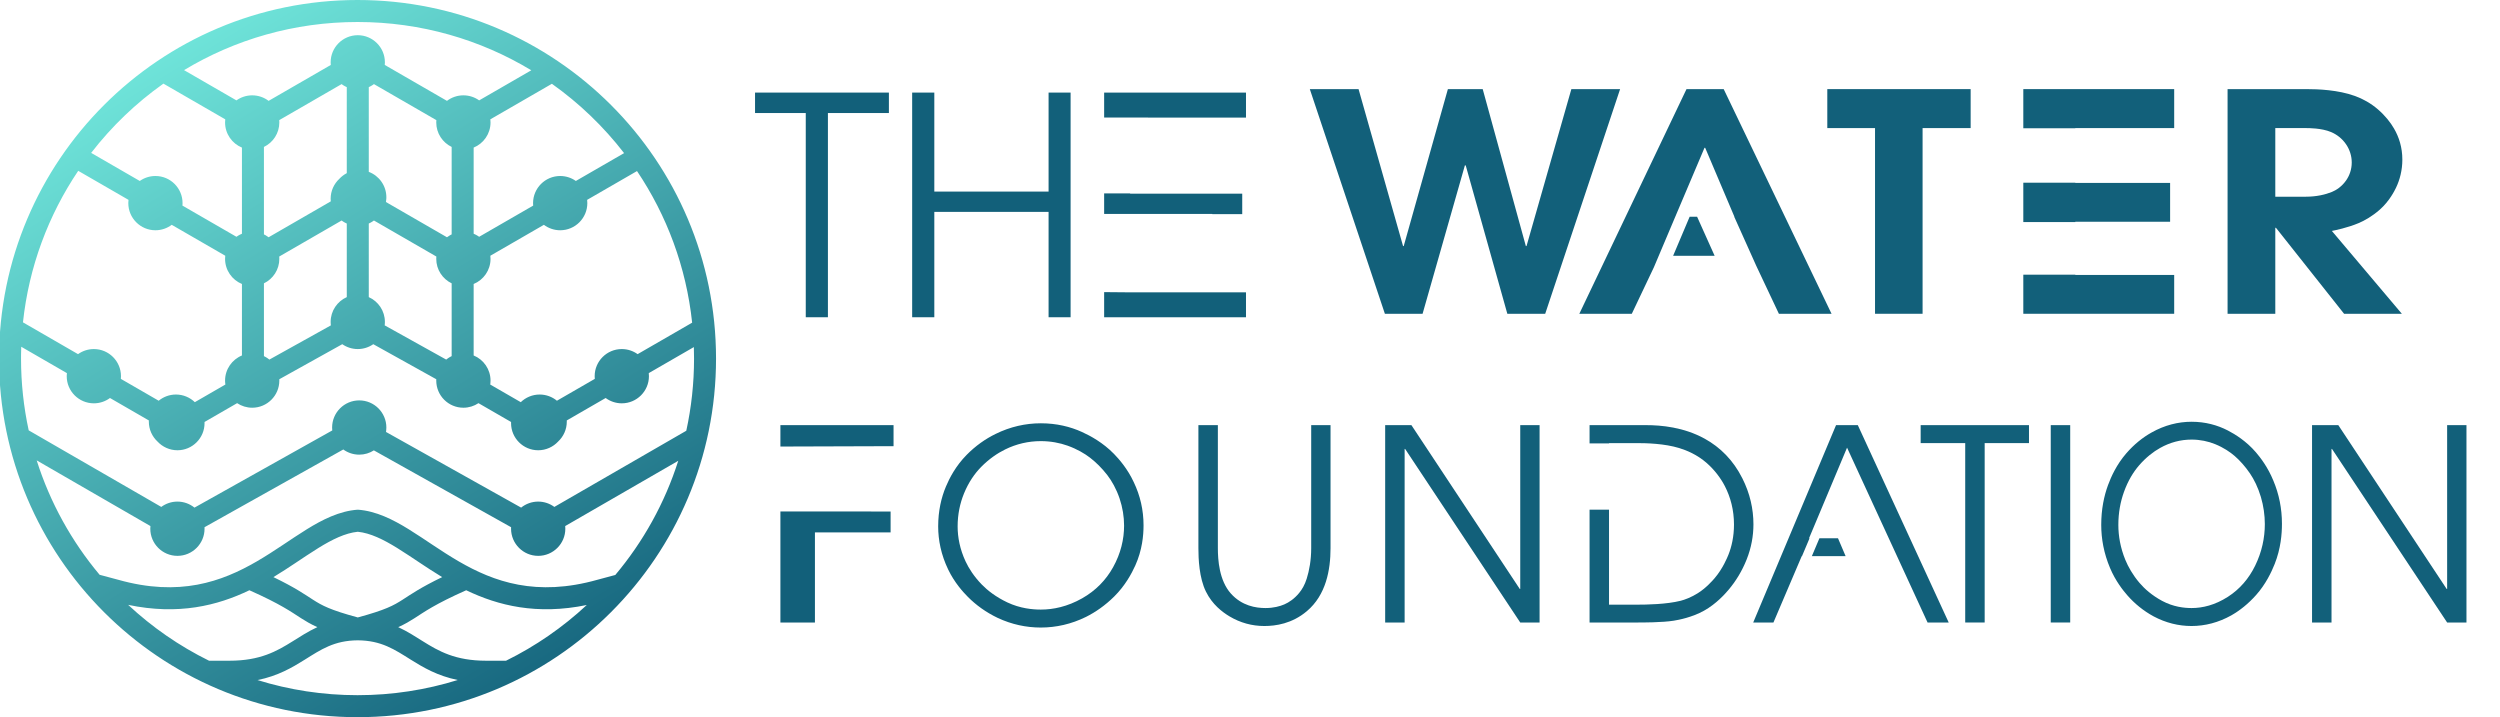
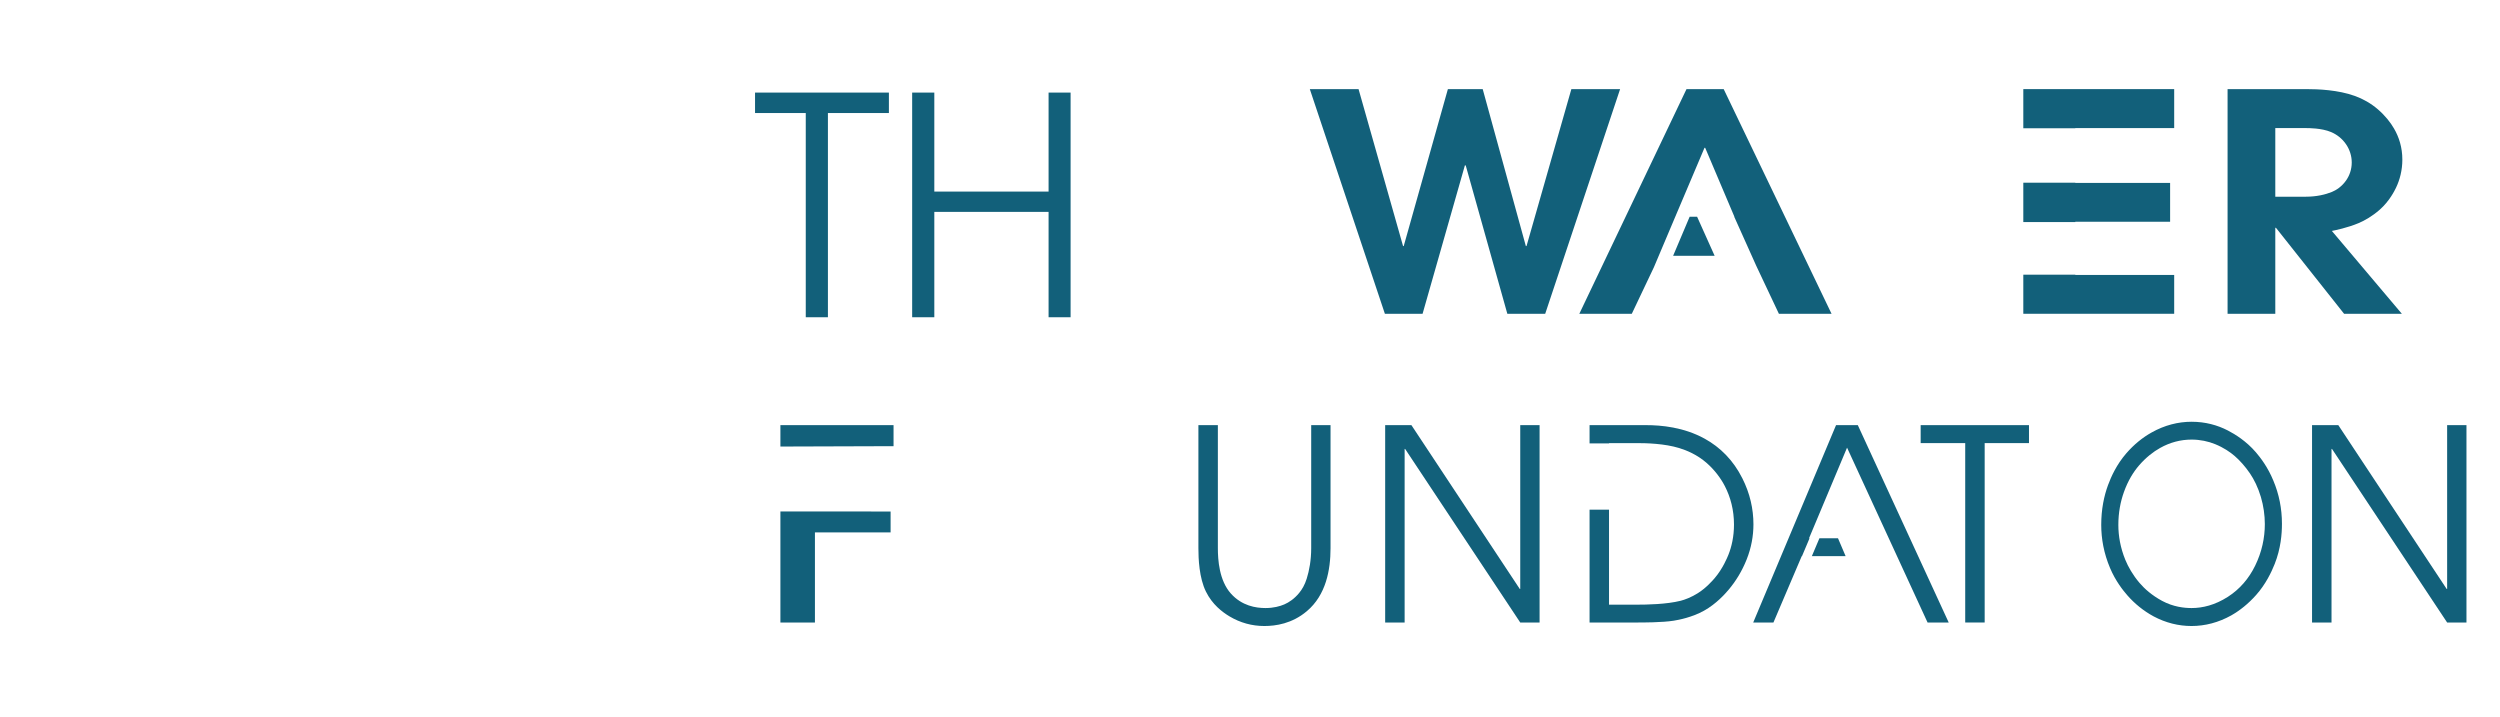
<svg xmlns="http://www.w3.org/2000/svg" width="100%" height="100%" viewBox="0 0 2008 576" version="1.1" xml:space="preserve" style="fill-rule:evenodd;clip-rule:evenodd;stroke-linejoin:round;stroke-miterlimit:2;">
  <g transform="matrix(1,0,0,1,-25.135,0)">
    <g id="Artboard1" transform="matrix(1.036,0,0,1,25.135,0)">
      <rect x="0" y="0" width="1938.19" height="575.998" style="fill:none;" />
      <clipPath id="_clip1">
        <rect x="0" y="0" width="1938.19" height="575.998" />
      </clipPath>
      <g clip-path="url(#_clip1)">
        <g transform="matrix(0.965,0,0,1,-2286.02,2205.31)">
          <g>
            <g transform="matrix(1.178,0,0,1.178,2368.16,-2205.31)">
-               <path d="M244.5,0C379.531,-0 489,109.469 489,244.5C489,379.531 379.531,489 244.5,489C109.469,489 0,379.531 0,244.5C0,109.469 109.469,0 244.5,0ZM244.663,436.592C228.546,436.714 219.639,442.831 208.323,449.904C199.945,455.141 190.223,460.88 176.297,463.695C197.86,470.397 220.824,474 244.5,474C268.226,474 291.237,470.382 312.841,463.652C299.031,460.824 289.364,455.119 281.019,449.904C269.703,442.833 260.789,436.714 244.663,436.592ZM318.606,402.45C297.211,411.956 289.953,417.277 283.291,421.55C280.366,423.426 276.843,425.555 272.244,427.603C278.561,430.503 284.447,434.36 288.968,437.185C299.915,444.025 311.178,450.5 332.197,450.5L345.778,450.5C365.922,440.578 384.509,427.716 400.844,412.509C366.777,419.526 340.364,412.911 318.606,402.45ZM170.747,402.451C148.892,412.961 122.339,419.59 88.048,412.408C104.409,427.659 123.033,440.556 143.222,450.5L157.16,450.5C178.192,450.5 189.457,444.007 200.372,437.185C204.946,434.325 210.782,430.501 217.093,427.603C212.443,425.532 208.879,423.365 206.048,421.549C199.388,417.276 192.137,411.958 170.747,402.451ZM244.664,362.571C236.078,363.456 227.278,367.796 217.886,373.587C212.687,376.792 206.436,381.015 201.666,384.186C198.343,386.394 192.711,390.12 187.132,393.499C201.972,400.652 208.52,405.313 214.147,408.924C220.268,412.85 225.744,415.86 244.664,420.993C263.58,415.863 269.062,412.855 275.192,408.923C280.822,405.312 287.372,400.651 302.216,393.498C296.401,389.979 290.418,386.007 287.679,384.187C282.86,380.985 276.653,376.793 271.453,373.588C262.074,367.806 253.263,363.458 244.664,362.571ZM140.131,359.476L140.16,360.5C140.16,370.703 131.863,379 121.66,379C111.457,379 103.16,370.703 103.16,360.5C103.16,360.355 103.16,359.591 103.248,358.685C77.392,343.757 51.536,328.828 25.681,313.9C34.828,342.769 49.552,369.208 68.589,391.902C72.76,393.02 81.199,395.282 81.199,395.282C122.952,407.077 151.861,396.682 175.832,382.764C182.079,379.137 188.118,375.179 193.363,371.693C198.121,368.531 204.535,364.197 210.013,360.819C220.451,354.383 232.036,348.419 244.626,347.52L244.663,348.046L244.701,347.52C257.289,348.418 268.874,354.377 279.324,360.818C284.806,364.197 291.239,368.543 295.979,371.692C301.265,375.204 307.279,379.142 313.518,382.764C337.496,396.682 366.417,407.077 408.187,395.282L408.234,395.269L408.283,395.256C412.288,394.182 416.293,393.109 420.298,392.035C439.327,369.385 454.057,342.999 463.229,314.185C437.528,329.018 411.828,343.852 386.127,358.685C386.216,359.601 386.216,360.355 386.216,360.5C386.216,370.703 377.916,379 367.709,379C357.502,379 349.203,370.703 349.203,360.5L349.231,359.474C318.034,342.009 286.838,324.544 255.641,307.079C252.755,308.932 249.294,310 245.66,310C241.629,310 237.834,308.685 234.786,306.467C203.234,324.137 171.683,341.806 140.131,359.476ZM255.234,234.68C252.242,236.769 248.56,238 244.66,238C240.761,238 237.08,236.77 234.09,234.684C219.772,242.65 205.455,250.616 191.137,258.582L191.16,259.5C191.16,269.703 182.863,278 172.66,278C168.893,278 165.321,276.851 162.381,274.883C154.968,279.163 147.555,283.443 140.142,287.723L140.16,288.5C140.16,298.703 131.863,307 121.66,307C116.331,307 111.455,304.703 108.089,301.07C104.456,297.703 102.16,292.829 102.16,287.5L102.179,286.679C93.341,281.576 84.502,276.473 75.664,271.37C72.594,273.646 68.749,275 64.66,275C54.457,275 46.16,266.703 46.16,256.5C46.16,256.332 46.16,255.452 46.278,254.404C35.899,248.412 25.519,242.419 15.14,236.427C15,240.466 15,243.854 15,244.5C15,261.251 16.803,277.662 20.228,293.432C50.367,310.833 80.507,328.235 110.646,345.636C113.717,343.356 117.565,342 121.66,342C126.034,342 130.119,343.547 133.29,346.113C164.615,328.57 195.941,311.028 227.266,293.485C227.249,293.327 227.16,292.498 227.16,291.5C227.16,281.297 235.457,273 245.66,273C255.863,273 264.16,281.297 264.16,291.5C264.16,293.022 263.952,294.282 263.913,294.521C294.633,311.719 325.354,328.916 356.074,346.114C359.246,343.548 363.334,342 367.709,342C371.805,342 375.655,343.356 378.728,345.636C408.723,328.324 438.718,311.012 468.713,293.7C472.176,277.845 474,261.342 474,244.5C474,243.872 474,240.592 473.867,236.656C463.617,242.572 453.366,248.487 443.116,254.403C443.235,255.454 443.235,256.332 443.235,256.5C443.235,266.703 434.935,275 424.729,275C420.636,275 416.789,273.645 413.719,271.37C404.878,276.473 396.037,281.575 387.196,286.678L387.216,287.5C387.216,292.827 384.921,297.7 381.289,301.066C377.922,304.701 373.043,307 367.709,307C357.502,307 349.203,298.703 349.203,288.5L349.221,287.723C341.805,283.443 334.39,279.163 326.974,274.883C324.035,276.85 320.462,278 316.691,278C306.485,278 298.185,269.703 298.185,259.5L298.207,258.579C283.883,250.613 269.558,242.646 255.234,234.68ZM401.086,136.267C401.221,137.39 401.221,138.321 401.221,138.5C401.221,148.703 392.921,157 382.714,157C378.573,157 374.683,155.613 371.595,153.288C359.422,160.314 347.248,167.339 335.075,174.365C335.198,175.429 335.198,176.329 335.198,176.5C335.198,184.228 330.435,190.872 323.69,193.629L323.69,242.37C330.435,245.127 335.198,251.772 335.198,259.5C335.198,260.86 335.033,261.983 335.002,262.197C341.945,266.204 348.887,270.211 355.83,274.218C359.15,270.999 363.737,269 368.71,269C373.152,269 377.296,270.594 380.488,273.23C389.096,268.262 397.704,263.294 406.312,258.326C406.223,257.404 406.223,256.646 406.223,256.5C406.223,246.297 414.522,238 424.729,238C428.723,238 432.487,239.291 435.52,241.47C447.916,234.316 460.311,227.161 472.707,220.007C468.68,182.047 455.382,146.797 435.105,116.633C423.765,123.178 412.426,129.722 401.086,136.267ZM54.003,116.47C33.705,146.611 20.378,181.841 16.315,219.784C28.835,227.012 41.354,234.241 53.873,241.469C56.904,239.29 60.666,238 64.66,238C74.864,238 83.16,246.297 83.16,256.5C83.16,256.646 83.16,257.408 83.07,258.325C91.676,263.293 100.281,268.261 108.886,273.229C112.077,270.594 116.219,269 120.66,269C125.63,269 130.213,270.999 133.533,274.217C140.474,270.21 147.414,266.203 154.355,262.196C154.16,260.855 154.16,259.716 154.16,259.5C154.16,251.773 158.92,245.129 165.661,242.371L165.661,193.628C158.92,190.87 154.16,184.227 154.16,176.5C154.16,176.329 154.16,175.443 154.283,174.365C142.114,167.339 129.944,160.314 117.775,153.288C114.687,155.613 110.8,157 106.66,157C96.457,157 88.16,148.703 88.16,138.5C88.16,137.379 88.273,136.446 88.294,136.268C76.864,129.669 65.433,123.069 54.003,116.47ZM255.692,150.348C254.042,151.577 252.465,152.278 252.166,152.411L252.166,202.586C258.658,205.472 263.16,211.995 263.16,219.5C263.16,220.68 263.037,221.656 263.013,221.842C277,229.621 290.988,237.401 304.975,245.18C306.695,243.771 308.372,242.966 308.69,242.813L308.69,193.186C302.461,190.195 298.185,183.813 298.185,176.5C298.185,175.704 298.242,175.039 298.253,174.912C284.066,166.724 269.879,158.536 255.692,150.348ZM191.091,174.912C191.16,175.734 191.16,176.373 191.16,176.5C191.16,183.812 186.887,190.194 180.661,193.185L180.661,242.814C180.978,242.967 182.653,243.772 184.371,245.179C198.35,237.402 212.329,229.625 226.308,221.848C226.284,221.661 226.16,220.687 226.16,219.5C226.16,211.992 230.665,205.467 237.161,202.583L237.161,152.416C236.862,152.283 235.287,151.584 233.631,150.353C219.451,158.539 205.271,166.726 191.091,174.912ZM191.091,81.911C191.16,82.733 191.16,83.373 191.16,83.5C191.16,90.812 186.887,97.194 180.66,100.185L180.66,159.814C180.93,159.944 182.354,160.629 183.853,161.771C197.984,153.612 212.116,145.454 226.247,137.295C226.16,136.393 226.16,135.644 226.16,135.5C226.16,130.171 228.456,125.295 232.089,121.929C233.514,120.391 235.296,119.032 237.16,118.065L237.16,59.415C236.861,59.282 235.286,58.583 233.63,57.352C219.45,65.538 205.271,73.725 191.091,81.911ZM255.694,57.349C255.432,57.544 254.046,58.576 252.167,59.411L252.167,117.177C259.167,119.808 264.16,126.586 264.16,134.5C264.16,134.761 264.16,136.131 263.873,137.75C277.747,145.757 291.62,153.764 305.494,161.771C306.997,160.627 308.421,159.943 308.691,159.813L308.691,100.186C302.461,97.195 298.185,90.813 298.185,83.5C298.185,82.703 298.242,82.038 298.253,81.911C284.067,73.724 269.88,65.536 255.694,57.349ZM335.074,81.362C335.198,82.436 335.198,83.329 335.198,83.5C335.198,91.228 330.436,97.872 323.691,100.629L323.691,159.37C324.009,159.5 325.69,160.187 327.45,161.446C339.728,154.36 352.007,147.274 364.285,140.188C364.208,139.332 364.208,138.635 364.208,138.5C364.208,128.297 372.507,120.001 382.714,120C386.661,120 390.383,121.259 393.393,123.389C404.358,117.06 415.324,110.73 426.289,104.401C412.338,86.326 395.692,70.338 377.052,57.127C363.059,65.205 349.067,73.284 335.074,81.362ZM112.106,57.015C93.454,70.21 76.795,86.183 62.83,104.245C73.882,110.626 84.934,117.007 95.986,123.388C98.996,121.258 102.716,120 106.66,120C116.863,120 125.16,128.297 125.16,138.5C125.16,138.635 125.16,139.32 125.082,140.187C137.356,147.273 149.631,154.359 161.905,161.445C163.661,160.189 165.342,159.501 165.66,159.371L165.66,100.628C158.92,97.87 154.16,91.227 154.16,83.5C154.16,83.329 154.16,82.442 154.283,81.365C140.224,73.248 126.165,65.131 112.106,57.015ZM244.5,15C201.249,15 160.734,26.979 126.173,47.816C138.084,54.693 149.994,61.569 161.905,68.445C164.93,66.281 168.68,65 172.66,65C176.833,65 180.75,66.409 183.852,68.769C197.984,60.611 212.115,52.452 226.247,44.294C226.16,43.393 226.16,42.644 226.16,42.5C226.16,32.296 234.457,24 244.66,24C254.863,24 263.16,32.296 263.16,42.5C263.16,42.643 263.16,43.389 263.073,44.287C277.213,52.448 291.354,60.609 305.494,68.77C308.597,66.41 312.515,65 316.691,65C320.672,65 324.423,66.281 327.448,68.444C339.298,61.603 351.148,54.761 362.998,47.92C328.4,27.019 287.823,15 244.5,15Z" style="fill:url(#_Linear2);" />
-             </g>
+               </g>
            <g transform="matrix(1.211,0,0,1.231,2169.42,-2180.98)">
              <g transform="matrix(1.597,0,0,1.597,-320.304,-89.932)">
                <g transform="matrix(1,0,0,1,-43.196,0)">
                  <path d="M671.12,226.379L671.12,217.634L718.122,217.634L718.122,226.226C702.455,226.277 686.787,226.328 671.12,226.379ZM671.12,252.896C686.38,252.905 701.639,252.914 716.899,252.923L716.899,261.462L685.465,261.462L685.465,298.268L671.12,298.268L671.12,252.896Z" style="fill:rgb(18,96,122);" />
                </g>
                <g transform="matrix(1,0,0,1,-33.806,0.626)">
-                   <path d="M727.271,258.377C727.271,252.012 728.578,246.586 730.489,242.101C731.969,238.625 734.567,233.688 739.079,229.176C742.775,225.48 746.888,222.634 751.099,220.613C757.19,217.657 763.542,216.252 769.928,216.252C776.444,216.252 782.156,217.632 787.028,219.815C790.535,221.387 795.756,224.163 800.298,228.751C802.368,230.841 805.948,234.826 808.542,240.346C811.192,245.785 812.585,251.703 812.585,257.951C812.585,262.044 812.041,268.072 809.154,274.36C807.601,277.742 804.902,282.634 800.405,287.019C796.676,290.654 792.658,293.398 788.703,295.343C782.612,298.298 776.261,299.704 769.875,299.704C763.808,299.704 757.783,298.425 752.003,295.768C747.092,293.461 742.982,290.5 739.664,287.231C737.623,285.221 734.025,281.335 731.419,275.982C728.504,270.002 727.271,264.043 727.271,258.377ZM735.355,258.377C735.355,262.868 736.302,267.717 738.653,272.684C739.977,275.479 742.142,278.846 745.381,282.125C747.741,284.513 751.24,287.22 756.019,289.439C761.334,291.905 766.462,292.364 769.928,292.364C775.104,292.364 780.965,291.166 787.081,287.763C792.717,284.628 796.975,280.294 799.926,275.078C803.136,269.404 804.5,263.632 804.5,258.058C804.5,254.46 803.884,250.624 802.639,246.994C801.274,243.017 799.379,239.782 797.532,237.42C795.258,234.512 792.71,232.083 790.299,230.267C788.166,228.66 785.062,226.82 781.044,225.4C777.83,224.263 773.998,223.538 769.928,223.538C764.726,223.538 759.732,224.691 755.088,226.942C751.852,228.497 748.346,230.866 745.142,234.07C742.483,236.729 739.913,240.299 737.988,244.947C736.312,248.994 735.355,253.499 735.355,258.377Z" style="fill:rgb(18,96,122);fill-rule:nonzero;" />
-                 </g>
+                   </g>
                <g transform="matrix(1,0,0,1,-18.781,0)">
                  <path d="M820.35,217.634L828.435,217.634L828.435,267.897C828.435,272.601 828.965,281.085 833.833,286.433C838.433,291.486 844.231,292.364 848.221,292.364C851.586,292.364 854.238,291.639 856.04,290.875C858.026,290.032 860.252,288.543 862.209,286.194C863.331,284.872 864.541,282.924 865.348,280.343C866.402,277.059 867.209,272.788 867.209,267.897L867.209,217.634L875.241,217.634L875.241,267.897C875.241,276.777 873.369,287.05 865.401,293.64C859.245,298.763 852.447,299.704 847.742,299.704C842.597,299.704 837.726,298.382 833.275,295.768C830.289,294.014 826.113,290.911 823.488,285.662C820.654,280.042 820.35,272.184 820.35,267.897L820.35,217.634Z" style="fill:rgb(18,96,122);fill-rule:nonzero;" />
                </g>
                <g transform="matrix(1,0,0,1,-12.521,0)">
                  <path d="M891.676,298.268L891.676,217.634L902.579,217.634C917.578,239.938 932.578,262.242 947.577,284.545L947.789,284.545L947.789,217.634L955.821,217.634L955.821,298.268L947.789,298.268C931.851,274.635 915.912,251.001 899.973,227.368L899.76,227.368L899.76,298.268L891.676,298.268Z" style="fill:rgb(18,96,122);fill-rule:nonzero;" />
                </g>
                <g transform="matrix(1,0,0,1,-8.138,0)">
                  <path d="M972.203,225.105L972.203,217.634L995.712,217.634C1001.97,217.634 1011.31,218.449 1020.02,223.166C1026.51,226.68 1031.91,231.985 1035.66,239.335C1038.85,245.531 1040.28,251.895 1040.28,258.164C1040.28,262.902 1039.39,267.718 1037.49,272.445C1035.6,277.157 1032.99,281.371 1029.91,284.944C1028.58,286.488 1024.88,290.639 1019.78,293.428C1014.7,296.211 1009.23,297.194 1007.2,297.523C1002.48,298.292 993.855,298.268 992.468,298.268L972.203,298.268L972.203,252.168L980.287,252.168L980.287,290.981L991.936,290.981C995.887,290.981 1004.13,290.859 1010.07,289.385C1011.8,288.94 1014.3,288.046 1017.12,286.327C1020.65,284.177 1023.45,280.967 1024.12,280.21C1027.51,276.321 1029.38,271.831 1029.89,270.583C1031.21,267.349 1032.2,263.135 1032.2,258.27C1032.2,252.366 1030.79,247.121 1028.42,242.58C1026.66,239.223 1024.1,235.905 1020.87,233.112C1016.86,229.639 1012.45,227.903 1009.44,226.996C1003.32,225.152 995.77,224.974 991.936,224.974L980.287,224.974L980.287,225.105L972.203,225.105Z" style="fill:rgb(18,96,122);" />
                </g>
                <g transform="matrix(1,0,0,1,-3.13,0)">
                  <path d="M1055.45,271.142L1055.34,271.142C1051.42,280.184 1047.5,289.226 1043.58,298.268L1035.18,298.268C1046.65,271.39 1058.12,244.512 1069.59,217.634L1078.63,217.634C1091.22,244.512 1103.8,271.39 1116.39,298.268L1107.61,298.268C1096.46,274.457 1085.31,250.647 1074.16,226.836C1068.9,239.176 1063.63,251.515 1058.37,263.855L1058.58,263.855C1057.54,266.284 1056.49,268.713 1055.45,271.142ZM1073.56,271.142L1059.55,271.142C1060.59,268.713 1061.63,266.284 1062.68,263.855L1070.4,263.855C1071.46,266.284 1072.51,268.713 1073.56,271.142Z" style="fill:rgb(18,96,122);" />
                </g>
                <path d="M1120.12,298.268L1120.12,224.974L1101.61,224.974L1101.61,217.634L1146.61,217.634L1146.61,224.974L1128.2,224.974L1128.2,298.268L1120.12,298.268Z" style="fill:rgb(18,96,122);fill-rule:nonzero;" />
-                 <rect x="1155.65" y="217.634" width="8.085" height="80.633" style="fill:rgb(18,96,122);" />
                <g transform="matrix(0.88,0,0,1,141.162,0)">
                  <path d="M1176.66,258.377C1176.66,252.012 1177.97,246.586 1179.88,242.101C1181.36,238.625 1183.95,233.688 1188.47,229.176C1192.16,225.48 1196.28,222.634 1200.49,220.613C1206.58,217.657 1212.93,216.252 1219.32,216.252C1225.83,216.252 1231.54,217.632 1236.42,219.815C1239.92,221.387 1245.14,224.163 1249.69,228.751C1251.76,230.841 1255.34,234.826 1257.93,240.346C1260.58,245.785 1261.97,251.703 1261.97,257.951C1261.97,262.044 1261.43,268.072 1258.54,274.36C1256.99,277.742 1254.29,282.634 1249.79,287.019C1246.06,290.654 1242.05,293.398 1238.09,295.343C1232,298.298 1225.65,299.704 1219.26,299.704C1213.2,299.704 1207.17,298.425 1201.39,295.768C1196.48,293.461 1192.37,290.5 1189.05,287.231C1187.01,285.221 1183.41,281.335 1180.81,275.982C1177.89,270.002 1176.66,264.043 1176.66,258.377ZM1184.74,258.377C1184.74,262.868 1185.69,267.717 1188.04,272.684C1189.37,275.479 1191.53,278.846 1194.77,282.125C1197.13,284.513 1200.63,287.22 1205.41,289.439C1210.72,291.905 1215.85,292.364 1219.32,292.364C1224.49,292.364 1230.35,291.166 1236.47,287.763C1242.1,284.628 1246.36,280.294 1249.31,275.078C1252.52,269.404 1253.89,263.632 1253.89,258.058C1253.89,254.46 1253.27,250.624 1252.03,246.994C1250.66,243.017 1248.77,239.782 1246.92,237.42C1244.64,234.512 1242.1,232.083 1239.69,230.267C1237.55,228.66 1234.45,226.82 1230.43,225.4C1227.22,224.263 1223.38,223.538 1219.32,223.538C1214.11,223.538 1209.12,224.691 1204.48,226.942C1201.24,228.497 1197.73,230.866 1194.53,234.07C1191.87,236.729 1189.3,240.299 1187.38,244.947C1185.7,248.994 1184.74,253.499 1184.74,258.377Z" style="fill:rgb(18,96,122);fill-rule:nonzero;" />
                </g>
                <g transform="matrix(1,0,0,1,-10.643,0)">
                  <path d="M1274.84,298.268L1274.84,217.634L1285.75,217.634C1300.75,239.938 1315.75,262.242 1330.75,284.545L1330.96,284.545L1330.96,217.634L1338.99,217.634L1338.99,298.268L1330.96,298.268C1315.02,274.635 1299.08,251.001 1283.14,227.368L1282.93,227.368L1282.93,298.268L1274.84,298.268Z" style="fill:rgb(18,96,122);fill-rule:nonzero;" />
                </g>
              </g>
              <g transform="matrix(1.597,0,0,1.597,-392.129,-289.101)">
                <g transform="matrix(1,0,0,1,-8.138,0)">
                  <path d="M691.571,298.268L691.571,214.834L670.501,214.834L670.501,206.479L726.106,206.479L726.106,214.834L700.774,214.834L700.774,298.268L691.571,298.268Z" style="fill:rgb(18,96,122);fill-rule:nonzero;" />
                </g>
                <g transform="matrix(1,0,0,1,-4.382,0)">
                  <path d="M732.016,298.268L732.016,206.479L741.219,206.479L741.219,246.924L788.688,246.924L788.688,206.479L797.831,206.479L797.831,298.268L788.688,298.268L788.688,255.219L741.219,255.219L741.219,298.268L732.016,298.268Z" style="fill:rgb(18,96,122);fill-rule:nonzero;" />
                </g>
                <g transform="matrix(1.174,0,0,1,-150.52,0)">
-                   <path d="M815.934,216.666L815.934,206.479L866.128,206.479L866.128,216.712L853.252,216.712C840.812,216.697 828.373,216.681 815.934,216.666ZM825.137,247.654L825.137,247.772L864.796,247.772L864.796,256.127L854.207,256.127L854.207,256.07L815.934,256.07L815.934,247.654L825.137,247.654ZM815.934,287.998C819.002,288.03 822.07,288.062 825.137,288.095L866.128,288.095L866.128,298.268L815.934,298.268L815.934,287.998Z" style="fill:rgb(18,96,122);" />
-                 </g>
+                   </g>
              </g>
              <g transform="matrix(1.861,0,0,1.597,-214.317,-291.367)">
                <path d="M697.384,298.268C688.463,267.672 679.542,237.075 670.622,206.479L687.999,206.479C693.287,227.852 698.574,249.225 703.862,270.598L704.104,270.598C709.352,249.225 714.599,227.852 719.846,206.479L732.259,206.479C737.385,227.852 742.511,249.225 747.637,270.598L747.88,270.598C753.208,249.225 758.536,227.852 763.864,206.479L781.241,206.479C772.341,237.075 763.44,267.672 754.54,298.268L741.038,298.268C736.093,278.065 731.149,257.863 726.204,237.66L725.901,237.66C720.876,257.863 715.85,278.065 710.825,298.268L697.384,298.268Z" style="fill:rgb(18,96,122);fill-rule:nonzero;" />
                <g transform="matrix(1,0,0,1,1.385,0)">
                  <path d="M791.893,279.281C789.271,285.61 786.648,291.939 784.026,298.268L765.317,298.268C778.052,267.672 790.787,237.075 803.522,206.479L816.782,206.479C829.598,237.075 842.413,267.672 855.229,298.268L836.46,298.268C833.76,291.713 831.061,285.157 828.362,278.602C825.752,271.938 823.143,265.274 820.533,258.61L820.596,258.61C817.125,249.225 813.654,239.84 810.182,230.455L809.94,230.455C806.823,238.883 803.706,247.31 800.589,255.737L800.585,255.735C797.688,263.584 794.79,271.432 791.893,279.281ZM813.558,274.594L798.749,274.594C800.716,269.266 802.683,263.938 804.65,258.61L807.298,258.61C809.385,263.938 811.471,269.266 813.558,274.594Z" style="fill:rgb(18,96,122);" />
                </g>
                <g transform="matrix(1,0,0,1,8.774,0)">
-                   <path d="M863.343,298.268L863.343,222.403L846.329,222.403L846.329,206.479L897.43,206.479L897.43,222.403L880.296,222.403L880.296,298.268L863.343,298.268Z" style="fill:rgb(18,96,122);fill-rule:nonzero;" />
-                 </g>
+                   </g>
                <g transform="matrix(1.09,0,0,1,-61.736,0)">
                  <path d="M905.241,222.475L905.241,206.479L954.587,206.479L954.587,222.403L922.255,222.403L922.255,222.475L905.241,222.475ZM922.255,244.717L922.255,244.805L953.255,244.805L953.255,260.668L922.255,260.668L922.255,260.797L905.241,260.797L905.241,244.717L922.255,244.717ZM922.255,282.295L922.255,282.405L954.587,282.405L954.587,298.268L905.241,298.268L905.241,282.295L922.255,282.295Z" style="fill:rgb(18,96,122);" />
                </g>
                <g transform="matrix(1,0,0,1,27.709,0)">
                  <path d="M970.087,298.268L970.087,206.479L998.241,206.479C1002.37,206.479 1009.47,206.792 1015.44,209.264C1018.32,210.441 1021.2,212.294 1023.67,214.743C1026.3,217.353 1028.19,220.129 1029.42,222.584C1031.2,226.075 1032.39,230.306 1032.39,235.299C1032.39,239.546 1031.51,243.507 1030.12,246.803C1029.63,247.972 1027.79,252.25 1024.34,255.734C1021.63,258.46 1018.93,260.193 1016.83,261.213C1012.83,263.15 1008.31,264.183 1007.26,264.422C1015.58,275.704 1023.89,286.986 1032.21,298.268L1011.62,298.268C1003.53,286.562 995.436,274.856 987.343,263.151L987.1,263.151L987.1,298.268L970.087,298.268ZM987.1,222.403L987.1,250.436L997.999,250.436C1001.82,250.436 1004.97,249.562 1007.26,248.498C1008.85,247.75 1010.79,246.325 1012.35,243.776C1013.54,241.823 1014.35,239.322 1014.35,236.45C1014.35,233.78 1013.63,231.23 1012.35,229.063C1010.93,226.653 1009,225.009 1007.02,224.037C1003.6,222.359 998.78,222.403 997.999,222.403L987.1,222.403Z" style="fill:rgb(18,96,122);fill-rule:nonzero;" />
                </g>
              </g>
            </g>
          </g>
        </g>
      </g>
    </g>
  </g>
  <defs>
    <linearGradient id="_Linear2" x1="0" y1="0" x2="1" y2="0" gradientUnits="userSpaceOnUse" gradientTransform="matrix(377.047,625.51,-625.51,377.047,-37.536,0.5)">
      <stop offset="0" style="stop-color:rgb(130,255,237);stop-opacity:1" />
      <stop offset="0.87" style="stop-color:rgb(18,96,122);stop-opacity:1" />
      <stop offset="0.94" style="stop-color:rgb(42,145,170);stop-opacity:1" />
      <stop offset="1" style="stop-color:rgb(51,163,188);stop-opacity:1" />
      <stop offset="1" style="stop-color:rgb(51,163,188);stop-opacity:1" />
    </linearGradient>
  </defs>
</svg>